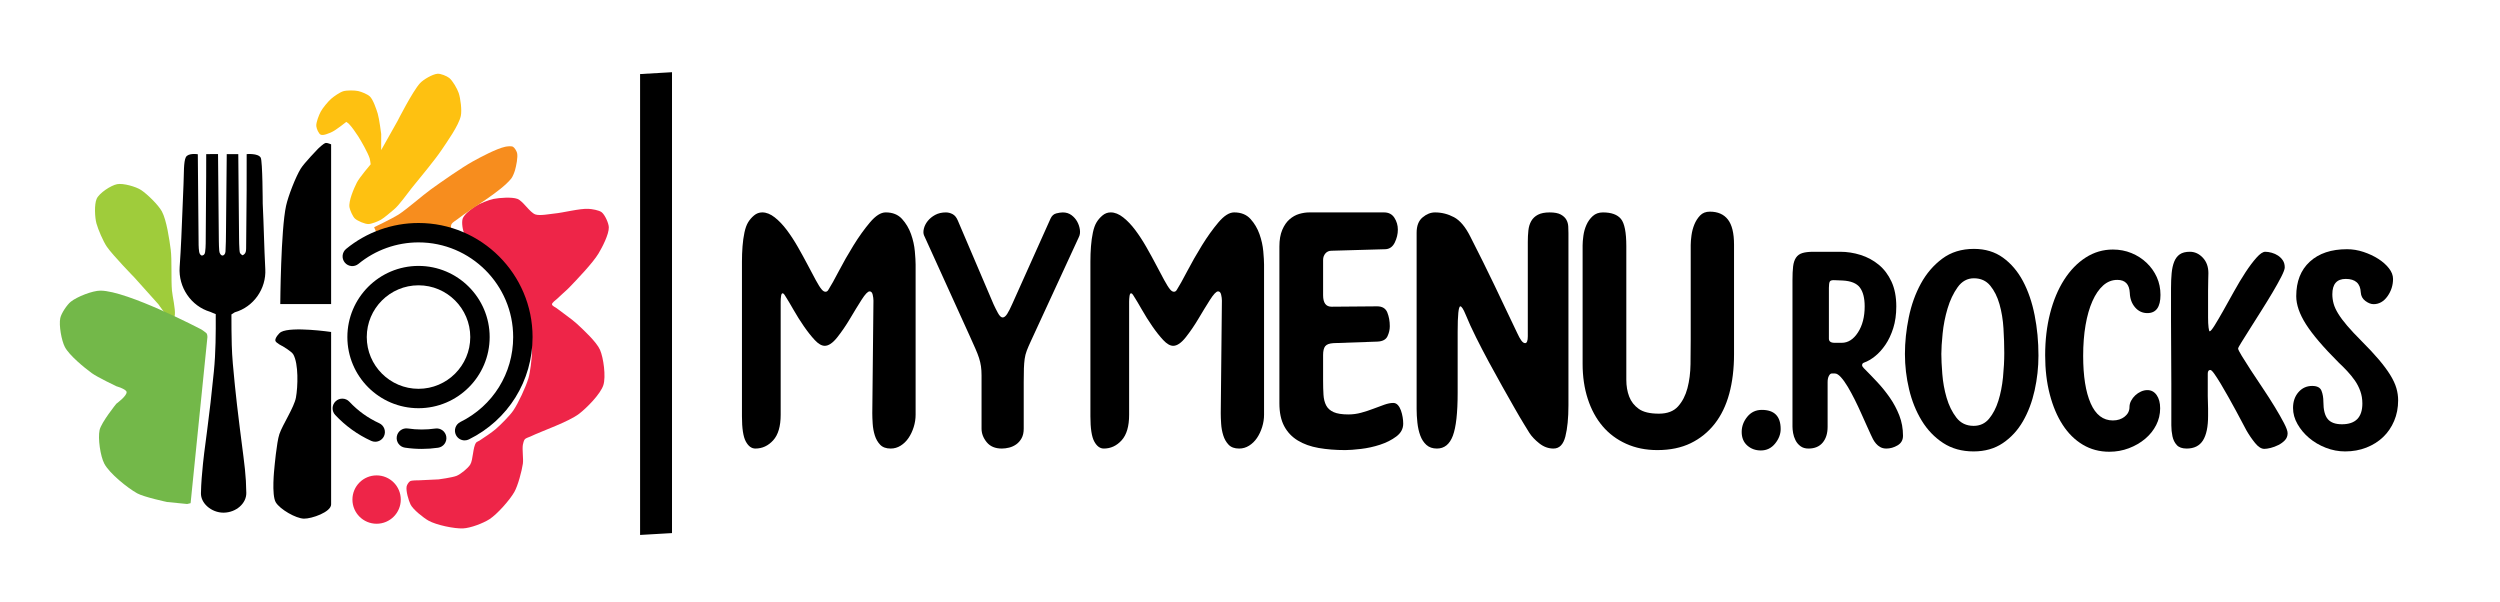
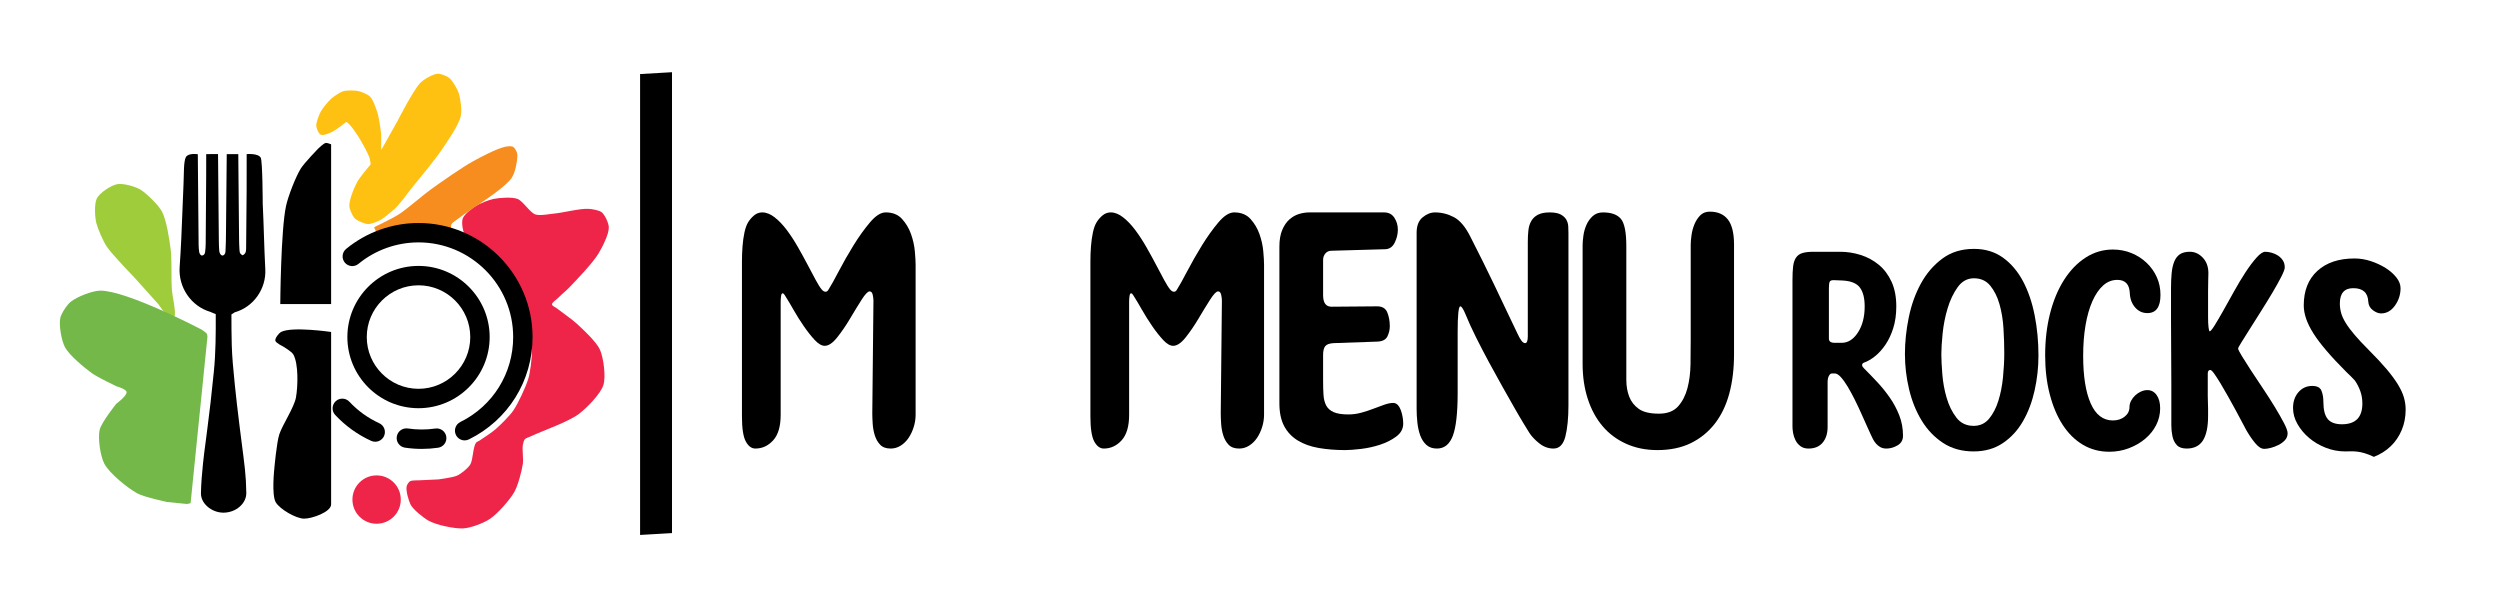
<svg xmlns="http://www.w3.org/2000/svg" version="1.1" id="Layer_2" x="0px" y="0px" width="1070.577px" height="257.867px" viewBox="0 0 1070.577 257.867" enable-background="new 0 0 1070.577 257.867" xml:space="preserve">
  <path fill="#EE2548" d="M198.966,100.277c2.146,3.703,10.571,7.341,13.699,10.262c2.496,2.331,5.944,7.624,7.653,10.581  c1.957,3.383,4.763,10.917,5.548,14.745c0.774,3.777,2.062,11.304,1.931,15.158c-0.095,2.762-0.719,8.302-1.503,10.952  c-1.087,3.674-4.353,10.708-6.515,13.871c-1.55,2.268-5.493,6.167-7.569,7.964c-1.592,1.377-5.11,3.714-6.872,4.866  c-0.352,0.229-1.186,0.532-1.439,0.867c-1.478,1.955-1.236,7.404-2.565,9.463c-1.014,1.569-4.043,4.033-5.769,4.747  c-1.823,0.755-7.742,1.534-7.742,1.534l-8.602,0.406c0,0-2.779-0.059-3.579,0.353c-0.602,0.311-1.382,1.584-1.509,2.25  c-0.372,1.935,0.809,5.927,1.657,7.706c1.047,2.195,5.612,5.784,7.735,6.971c3.3,1.846,10.981,3.478,14.758,3.309  c3.217-0.146,8.605-2.2,11.315-3.939c3.324-2.133,8.707-8.227,10.659-11.661c1.561-2.748,3.191-8.975,3.652-12.101  c0.297-2.012-0.35-6.131,0-8.134c0.108-0.618,0.432-1.896,0.852-2.364c0.442-0.492,1.785-0.873,2.383-1.158  c5.2-2.479,16.306-6.251,20.881-9.754c3.19-2.443,9.167-8.449,10.365-12.284c1.128-3.611,0.069-11.595-1.438-15.063  c-1.485-3.416-7.157-8.608-9.879-11.149c-2-1.866-6.524-4.977-8.67-6.673c-0.511-0.404-1.971-0.992-2.021-1.641  c-0.061-0.778,1.545-1.762,2.093-2.318c1.256-1.274,4.005-3.582,5.246-4.871c3.348-3.477,10.102-10.499,12.591-14.634  c1.556-2.584,4.504-8.22,4.403-11.235c-0.06-1.76-1.65-5.245-3.004-6.372c-1.126-0.938-4.204-1.41-5.666-1.499  c-3.668-0.224-10.902,1.665-14.562,2.003c-2.047,0.189-6.273,1.067-8.217,0.394c-2.403-0.831-5.302-5.772-7.684-6.661  c-2.373-0.885-7.644-0.481-10.131,0c-2.122,0.411-6.215,2.042-8.024,3.227c-1.551,1.016-4.675,3.451-5.285,5.202  C197.59,95.185,198.122,98.821,198.966,100.277z" />
  <path fill="#F78D1E" d="M162.609,101.346c2.156,0.946,6.919-1.484,9.264-1.697c2.098-0.191,6.32-0.125,8.422,0  c1.782,0.106,5.331,0.544,7.091,0.849c1.302,0.225,4.105,1.973,5.155,1.17c1.147-0.878,0.11-4.461,0.82-5.72  c0.4-0.708,1.879-1.559,2.519-2.062c5.682-4.473,18.566-11.791,23.068-17.45c0.614-0.771,1.347-2.647,1.61-3.597  c0.491-1.772,1.296-5.513,0.877-7.304c-0.182-0.781-1.05-2.302-1.755-2.684c-0.735-0.397-2.524-0.176-3.342,0  c-3.731,0.806-10.57,4.448-13.907,6.301c-4.714,2.617-13.564,8.815-17.938,11.967c-3.58,2.581-10.223,8.456-13.941,10.835  c-2.449,1.567-10.328,5.347-10.328,5.347S161.535,100.875,162.609,101.346z" />
  <path d="M179.221,174.805c-16.8,0-30.467-13.667-30.467-30.467s13.667-30.467,30.467-30.467s30.467,13.667,30.467,30.467  S196.021,174.805,179.221,174.805z M179.221,122.177c-12.22,0-22.161,9.941-22.161,22.161s9.941,22.161,22.161,22.161  s22.161-9.941,22.161-22.161S191.44,122.177,179.221,122.177z" />
  <path d="M160.676,189.166c-0.577,0-1.164-0.121-1.724-0.376c-5.828-2.662-11.011-6.393-15.403-11.088  c-1.567-1.675-1.479-4.303,0.195-5.87c1.675-1.566,4.303-1.48,5.87,0.196c3.648,3.899,7.951,6.998,12.789,9.207  c2.086,0.953,3.005,3.417,2.052,5.503C163.758,188.264,162.251,189.166,160.676,189.166z" />
  <path d="M180.63,192.235c-2.406,0-4.818-0.178-7.219-0.534c-2.269-0.336-3.835-2.448-3.499-4.717  c0.337-2.269,2.452-3.832,4.718-3.499c3.932,0.583,7.898,0.591,11.786,0.026c2.277-0.329,4.378,1.244,4.708,3.513  c0.33,2.27-1.243,4.377-3.513,4.707C185.3,192.067,182.968,192.235,180.63,192.235z" />
  <path d="M198.979,188.589c-1.53,0-3.003-0.85-3.727-2.316c-1.016-2.057-0.171-4.547,1.886-5.563  c13.951-6.886,22.619-20.824,22.619-36.373c0-22.352-18.185-40.536-40.536-40.536c-9.366,0-18.502,3.27-25.723,9.206  c-1.77,1.456-4.388,1.202-5.846-0.571c-1.457-1.771-1.2-4.389,0.57-5.845c8.704-7.155,19.712-11.096,30.998-11.096  c26.932,0,48.843,21.911,48.843,48.842c0,18.734-10.441,35.525-27.249,43.821C200.223,188.451,199.596,188.589,198.979,188.589z" />
  <path d="M100.513,133.749c8.133-2.308,13.533-10.157,13.095-18.44c-0.497-9.402-0.644-18.91-1.104-28.157  c0,0-0.047-18.163-0.856-19.623C110.54,65.533,105.629,66,105.629,66c0.006,5.259,0.009,10.263-0.014,15.375  c-0.034,8.126-0.106,16.551-0.217,25.041c-0.015,1.214-0.237,1.734-0.368,1.935c-0.358,0.551-0.95,0.938-1.139,0.976  c-0.205-0.058-0.699-0.411-1.042-0.858c-0.214-0.282-0.282-1.22-0.308-1.574c-0.121-1.677-0.146-3.348-0.165-5.054  c-0.119-11.947-0.23-23.893-0.337-35.841l-4.944,0.001l-0.025,2.774c-0.088,9.581-0.176,19.161-0.274,28.741l-0.015,1.638  c-0.023,2.823-0.049,5.741-0.221,8.583c-0.066,1.096-0.745,1.739-1.347,1.697c-0.566-0.039-1.233-0.851-1.322-1.998  c-0.103-1.318-0.162-2.716-0.175-4.156c-0.122-12.001-0.236-24.206-0.35-37.31l-5.062,0.029c0.003,3.191,0.003,6.436-0.014,9.626  c-0.041,8.552-0.107,17.909-0.204,28.604c-0.011,1.299-0.097,2.547-0.253,3.708c-0.159,1.185-0.812,1.418-1.361,1.489  c-0.013,0.001-0.025,0.002-0.038,0.002c-0.358,0-0.996-0.61-1.136-1.53c-0.151-1.001-0.233-2.001-0.242-2.975  c-0.095-9.92-0.181-19.841-0.267-29.761c-0.026-3.037-0.053-6.074-0.079-9.11c0,0-4.086-0.67-5.12,1.254  c-0.994,1.846-0.806,7.217-0.997,11.479c-0.159,3.598-0.302,7.255-0.439,10.792c-0.315,8.141-0.642,16.559-1.22,24.808  c-0.605,8.651,4.885,16.701,13.056,19.14c0.454,0.136,0.567,0.243,0.57,0.243l1.827,0.744c0.037,8.102,0.013,16.418-0.805,24.582  c-0.534,5.341-0.968,9.422-1.407,13.235c-0.371,3.239-0.789,6.531-1.193,9.715c-0.142,1.128-0.286,2.255-0.426,3.382  c-0.174,1.388-0.358,2.773-0.541,4.159c-0.39,2.936-0.792,5.97-1.09,8.969c-0.403,4.038-0.802,8.341-0.873,12.667  c-0.033,2.013,0.905,3.998,2.643,5.586c1.897,1.737,4.447,2.732,6.995,2.732c0.054,0,0.108,0,0.163-0.002  c5.271-0.088,9.678-3.957,9.624-8.443c-0.043-3.529-0.242-6.957-0.59-10.189c-0.387-3.584-0.859-7.217-1.317-10.729  c-0.285-2.191-0.58-4.455-0.851-6.682l-0.348-2.853c-0.605-4.951-1.232-10.07-1.729-15.109l-0.204-2.05  c-0.515-5.15-1.047-10.474-1.19-15.706c-0.119-4.36-0.142-8.777-0.14-13.133L100.513,133.749z" />
  <path d="M141.794,61.806v68.392h-21.771c0,0,0.218-31.799,2.488-42.094c0.915-4.15,4.024-12.182,6.228-15.815  c1.473-2.43,7.45-8.586,7.45-8.586s2.297-2.291,3.313-2.492C140.083,61.097,141.794,61.806,141.794,61.806z" />
  <path d="M141.794,142.16c0,0-16.836-2.461-21.419,0c-0.983,0.528-2.653,2.624-2.464,3.724c0.169,0.991,3.212,2.42,3.212,2.42  s3.74,2.21,4.447,3.421c2.339,4.002,1.998,13.946,1.164,18.506c-0.775,4.233-5.722,11.604-7.097,15.681  c-1.181,3.502-2.15,14.627-2.15,14.627s-1.275,11.458,0.612,14.581c1.803,2.981,8.575,6.911,12.057,6.983  c3.284,0.069,11.641-2.818,11.638-6.103c-0.004-5.631,0-15.461,0-15.461v-16.104V142.16z" />
  <path fill="#9FCC3B" d="M50.154,78.87c-2.651,0.513-7.699,3.823-8.776,6.3c-1.05,2.414-0.773,7.992-0.072,10.529  c0.725,2.616,2.894,7.673,4.425,9.914c2.504,3.666,11.837,13.24,11.837,13.24l10.316,11.507c0,0,3.313,5.034,5.066,5.849  c0.333,0.154,1.166,0.231,1.464,0.018c0.305-0.217,0.434-1.047,0.471-1.419c0.26-2.592-0.997-7.753-1.243-10.347  c-0.415-4.366,0.03-13.184-0.531-17.532c-0.54-4.17-1.771-12.697-3.783-16.39c-1.526-2.8-6.233-7.384-8.888-9.151  C58.235,79.92,52.753,78.366,50.154,78.87z" />
  <path fill="#73B849" d="M86.202,141.066c0,0-31.612-16.554-43.178-16.605c-3.397-0.016-10.086,2.627-12.729,4.763  c-1.617,1.308-4.06,4.972-4.486,7.008c-0.639,3.055,0.518,9.561,1.954,12.332c1.857,3.58,8.311,8.866,11.57,11.243  c2.416,1.762,10.562,5.624,10.562,5.624s4.098,1.181,4.313,2.395c0.292,1.653-4.397,5.074-4.397,5.074s-6.459,8.013-7.165,11.278  c-0.767,3.554,0.326,11.191,2.033,14.402c2.22,4.175,9.916,10.367,14.048,12.669c2.916,1.625,12.825,3.729,12.825,3.729l8.581,0.852  l1.49-0.352l7.205-71.14c0,0,0-1.129-0.376-1.598C88.172,142.39,86.202,141.066,86.202,141.066z" />
  <circle fill="#EE2548" cx="161.272" cy="213.932" r="10.353" />
  <path fill="#FEC111" d="M163.228,64.279l6.992-12.436c0,0,6.452-12.728,9.634-16.206c1.443-1.578,5.398-3.9,7.532-4.057  c1.324-0.098,3.959,0.972,4.994,1.805c1.477,1.189,3.433,4.624,4.042,6.42c0.794,2.337,1.429,7.418,0.912,9.832  c-0.88,4.11-5.929,11.147-8.268,14.641c-2.889,4.315-9.568,12.295-12.829,16.336c-1.854,2.297-5.248,7.222-7.532,9.089  c-1.377,1.126-4.051,3.504-5.59,4.399c-1.166,0.678-3.905,1.769-5.253,1.837c-1.521,0.078-4.734-1.319-5.864-2.343  c-0.923-0.836-2.116-3.56-2.331-4.787c-0.479-2.726,1.895-8.143,3.141-10.613c1.108-2.194,5.928-7.843,5.928-7.843  s-0.248-2.015-0.465-2.651c-0.848-2.494-3.479-7.108-4.883-9.336c-0.898-1.425-2.844-4.204-4.038-5.392  c-0.233-0.231-1.056-0.78-1.056-0.78s-4.393,3.507-6.084,4.28c-1.137,0.519-3.711,1.718-4.85,1.205  c-0.941-0.424-1.815-2.635-1.909-3.664c-0.149-1.621,1.142-4.789,1.907-6.225c0.827-1.555,3.116-4.308,4.436-5.474  c1.152-1.018,3.742-2.823,5.217-3.255c1.522-0.447,4.796-0.417,6.348-0.082c1.371,0.295,4.093,1.377,5.079,2.374  c1.412,1.43,2.729,5.401,3.318,7.323c0.647,2.112,1.486,8.711,1.486,8.711L163.228,64.279z" />
  <polygon points="274.105,229.08 274.105,31.715 287.773,30.921 287.773,228.286 " />
  <g>
    <path d="M381.424,192.083c-1.969,0-3.474-0.545-4.513-1.641c-1.043-1.095-1.807-2.437-2.298-4.023   c-0.494-1.587-0.797-3.254-0.903-5.007c-0.112-1.748-0.166-3.228-0.166-4.43l0.495-48.264c0-0.764-0.113-1.614-0.329-2.544   c-0.222-0.93-0.657-1.395-1.314-1.395c-0.767,0-1.916,1.202-3.447,3.607c-1.533,2.41-3.176,5.092-4.925,8.048   c-1.752,2.955-3.585,5.637-5.497,8.042c-1.919,2.41-3.695,3.613-5.336,3.613c-1.314,0-2.739-0.823-4.27-2.463   c-1.534-1.641-3.092-3.613-4.679-5.911c-1.587-2.297-3.064-4.648-4.434-7.059c-1.367-2.405-2.543-4.376-3.528-5.91   c-0.438-0.765-0.82-1.149-1.148-1.149c-0.329,0-0.548,0.412-0.655,1.235c-0.111,0.817-0.165,1.613-0.165,2.377v48.424   c0,4.926-1.066,8.565-3.201,10.917c-2.135,2.357-4.679,3.532-7.634,3.532c-1.641,0-3.011-1.01-4.104-3.041   c-1.096-2.02-1.641-5.605-1.641-10.751v-59.587c0-2.191,0-4.404,0-6.647c0-2.245,0.08-4.436,0.245-6.568   c0.164-2.132,0.437-4.104,0.821-5.908c0.382-1.807,0.902-3.257,1.561-4.353c0.654-1.093,1.501-2.076,2.543-2.955   c1.039-0.874,2.214-1.313,3.529-1.313c1.75,0,3.53,0.714,5.337,2.135c1.805,1.421,3.528,3.228,5.169,5.416   c1.644,2.19,3.228,4.626,4.761,7.304c1.531,2.683,2.926,5.231,4.188,7.636c1.256,2.41,2.404,4.569,3.446,6.482   c1.039,1.918,1.887,3.26,2.544,4.024c0.548,0.658,1.092,0.983,1.643,0.983c0.545,0,0.983-0.325,1.313-0.983   c0.986-1.533,2.435-4.13,4.35-7.796c1.912-3.666,4.022-7.358,6.321-11.083c2.298-3.719,4.649-7.002,7.06-9.85   c2.403-2.842,4.647-4.267,6.729-4.267c2.955,0,5.277,0.931,6.977,2.79c1.694,1.862,2.979,4.024,3.857,6.486   c0.874,2.463,1.422,4.927,1.641,7.385c0.219,2.463,0.33,4.35,0.33,5.665v64.348c0,1.753-0.277,3.505-0.82,5.252   c-0.551,1.753-1.288,3.313-2.219,4.681c-0.93,1.368-2.052,2.463-3.364,3.281C384.378,191.672,382.957,192.083,381.424,192.083z" />
-     <path d="M429.03,192.083c-2.849,0-5.008-0.903-6.484-2.709c-1.478-1.806-2.218-3.746-2.218-5.83v-22.818   c0-1.421-0.083-2.709-0.246-3.858c-0.163-1.148-0.438-2.324-0.82-3.527c-0.385-1.202-0.903-2.543-1.561-4.024   c-0.657-1.475-1.478-3.307-2.46-5.499l-19.536-43.011c-0.329-0.764-0.356-1.721-0.084-2.871c0.273-1.149,0.823-2.242,1.644-3.284   c0.82-1.037,1.887-1.913,3.201-2.626c1.312-0.711,2.846-1.066,4.595-1.066c0.986,0,1.942,0.246,2.872,0.738   c0.931,0.494,1.668,1.397,2.219,2.708l15.267,35.786c0.545,1.208,1.175,2.463,1.887,3.778c0.71,1.314,1.396,1.972,2.052,1.972   c0.656,0,1.314-0.519,1.971-1.561c0.654-1.042,1.366-2.437,2.133-4.189l16.415-36.605c0.548-1.202,1.368-1.942,2.465-2.215   c1.092-0.272,2.021-0.412,2.789-0.412c1.421,0,2.652,0.385,3.694,1.149c1.04,0.767,1.86,1.699,2.462,2.792   c0.6,1.093,0.984,2.245,1.15,3.447c0.164,1.205,0.024,2.246-0.411,3.117l-20.52,44.486c-0.767,1.646-1.37,3.04-1.806,4.189   c-0.439,1.149-0.737,2.325-0.903,3.527c-0.163,1.208-0.275,2.543-0.328,4.024c-0.057,1.474-0.081,3.419-0.081,5.824v20.028   c0,1.646-0.304,3.014-0.903,4.104c-0.604,1.096-1.37,1.972-2.297,2.629c-0.933,0.657-1.945,1.122-3.039,1.395   C431.053,191.944,430.013,192.083,429.03,192.083z" />
    <path d="M530.641,192.083c-1.971,0-3.475-0.545-4.514-1.641c-1.042-1.095-1.807-2.437-2.297-4.023   c-0.495-1.587-0.798-3.254-0.903-5.007c-0.113-1.748-0.166-3.228-0.166-4.43l0.494-48.264c0-0.764-0.112-1.614-0.328-2.544   c-0.223-0.93-0.658-1.395-1.314-1.395c-0.768,0-1.916,1.202-3.447,3.607c-1.533,2.41-3.177,5.092-4.925,8.048   c-1.752,2.955-3.585,5.637-5.498,8.042c-1.918,2.41-3.694,3.613-5.336,3.613c-1.314,0-2.738-0.823-4.27-2.463   c-1.533-1.641-3.091-3.613-4.678-5.911c-1.588-2.297-3.064-4.648-4.434-7.059c-1.367-2.405-2.543-4.376-3.529-5.91   c-0.438-0.765-0.82-1.149-1.148-1.149s-0.547,0.412-0.654,1.235c-0.111,0.817-0.166,1.613-0.166,2.377v48.424   c0,4.926-1.065,8.565-3.201,10.917c-2.135,2.357-4.679,3.532-7.633,3.532c-1.641,0-3.012-1.01-4.104-3.041   c-1.096-2.02-1.641-5.605-1.641-10.751v-59.587c0-2.191,0-4.404,0-6.647c0-2.245,0.079-4.436,0.245-6.568   c0.163-2.132,0.436-4.104,0.82-5.908c0.383-1.807,0.903-3.257,1.562-4.353c0.654-1.093,1.5-2.076,2.543-2.955   c1.039-0.874,2.214-1.313,3.528-1.313c1.75,0,3.53,0.714,5.336,2.135c1.807,1.421,3.53,3.228,5.171,5.416   c1.643,2.19,3.228,4.626,4.761,7.304c1.531,2.683,2.926,5.231,4.187,7.636c1.256,2.41,2.405,4.569,3.446,6.482   c1.039,1.918,1.888,3.26,2.544,4.024c0.548,0.658,1.093,0.983,1.644,0.983c0.545,0,0.983-0.325,1.313-0.983   c0.984-1.533,2.433-4.13,4.349-7.796c1.913-3.666,4.023-7.358,6.322-11.083c2.298-3.719,4.648-7.002,7.058-9.85   c2.405-2.842,4.649-4.267,6.731-4.267c2.955,0,5.277,0.931,6.976,2.79c1.694,1.862,2.979,4.024,3.858,6.486   c0.874,2.463,1.422,4.927,1.641,7.385c0.219,2.463,0.328,4.35,0.328,5.665v64.348c0,1.753-0.275,3.505-0.82,5.252   c-0.55,1.753-1.287,3.313-2.217,4.681s-2.052,2.463-3.364,3.281C533.595,191.672,532.174,192.083,530.641,192.083z" />
    <path d="M576.111,192.741c-4.16,0-7.961-0.305-11.408-0.903c-3.45-0.604-6.432-1.667-8.948-3.201   c-2.518-1.534-4.46-3.585-5.827-6.156c-1.371-2.57-2.052-5.83-2.052-9.768v-67.143c0-2.842,0.411-5.221,1.231-7.141   c0.82-1.913,1.859-3.417,3.119-4.512c1.258-1.093,2.626-1.86,4.103-2.298c1.478-0.435,2.929-0.657,4.351-0.657h32.011   c1.972,0,3.447,0.768,4.433,2.298c0.985,1.533,1.478,3.23,1.478,5.089c0,1.861-0.438,3.694-1.313,5.5   c-0.879,1.806-2.19,2.762-3.94,2.87l-23.146,0.657c-1.095,0-1.97,0.385-2.626,1.149c-0.657,0.77-0.986,1.699-0.986,2.795v15.101   c0,3.281,1.205,4.922,3.612,4.922l19.533-0.161c2.189,0,3.641,0.876,4.351,2.624c0.71,1.753,1.068,3.725,1.068,5.91   c0,1.422-0.328,2.849-0.985,4.27c-0.657,1.421-2.078,2.19-4.268,2.297l-18.879,0.657c-1.753,0.107-2.928,0.545-3.529,1.314   c-0.602,0.765-0.903,2.025-0.903,3.773v10.837c0,2.298,0.053,4.35,0.166,6.156c0.107,1.806,0.492,3.339,1.148,4.595   c0.658,1.255,1.724,2.212,3.201,2.87s3.583,0.988,6.319,0.988c1.859,0,3.695-0.246,5.5-0.743c1.805-0.492,3.555-1.063,5.254-1.72   c1.694-0.658,3.254-1.234,4.679-1.727c1.421-0.491,2.68-0.737,3.775-0.737c0.764,0,1.42,0.305,1.969,0.903   c0.548,0.604,0.985,1.368,1.314,2.298c0.326,0.93,0.574,1.886,0.737,2.875c0.166,0.983,0.245,1.913,0.245,2.79   c0,2.191-0.982,4.024-2.954,5.499c-1.97,1.48-4.297,2.656-6.977,3.532c-2.683,0.876-5.416,1.475-8.207,1.801   C579.97,192.575,577.752,192.741,576.111,192.741z" />
    <path d="M615.345,192.083c-1.862,0-3.366-0.518-4.515-1.56c-1.15-1.037-2.025-2.384-2.627-4.024   c-0.604-1.641-1.014-3.474-1.232-5.499c-0.219-2.026-0.328-3.965-0.328-5.825V99.659c0-2.954,0.847-5.142,2.547-6.563   c1.693-1.421,3.472-2.135,5.332-2.135c2.846,0,5.556,0.685,8.128,2.052c2.571,1.371,4.895,4.134,6.977,8.292   c1.969,3.832,3.774,7.412,5.415,10.752c1.645,3.339,3.257,6.647,4.844,9.928c1.586,3.287,3.172,6.626,4.762,10.014   c1.584,3.393,3.308,7.005,5.17,10.837c0.547,1.202,1.094,2.191,1.641,2.955c0.548,0.764,1.093,1.149,1.644,1.149   c0.764,0,1.148-0.988,1.148-2.955v-40.382c0-1.753,0.083-3.393,0.246-4.925c0.165-1.531,0.574-2.875,1.232-4.024   c0.656-1.149,1.612-2.052,2.872-2.707c1.258-0.657,2.925-0.986,5.006-0.986c2.08,0,3.666,0.303,4.762,0.903   c1.093,0.602,1.887,1.341,2.381,2.215c0.492,0.879,0.764,1.835,0.82,2.875c0.053,1.039,0.083,1.996,0.083,2.871v73.705   c0,5.477-0.441,9.934-1.314,13.38c-0.877,3.447-2.573,5.173-5.091,5.173c-2.188,0-4.213-0.738-6.072-2.218   c-1.862-1.475-3.284-2.981-4.267-4.516c-0.329-0.545-1.069-1.747-2.219-3.612c-1.148-1.86-2.516-4.184-4.104-6.974   c-1.587-2.79-3.34-5.883-5.253-9.276c-1.916-3.388-3.832-6.867-5.744-10.425c-1.917-3.554-3.752-7.081-5.499-10.586   c-1.753-3.5-3.23-6.733-4.432-9.688c-0.986-2.404-1.754-3.607-2.299-3.607c-0.77,0-1.151,3.666-1.151,10.998v26.098   c0,8.539-0.684,14.642-2.052,18.307C620.787,190.25,618.516,192.083,615.345,192.083z" />
    <path d="M709.734,192.741c-4.926,0-9.386-0.903-13.38-2.709c-3.996-1.806-7.361-4.323-10.094-7.551   c-2.738-3.227-4.844-7.112-6.322-11.654c-1.478-4.542-2.215-9.549-2.215-15.021v-50.727c0-1.09,0.106-2.463,0.329-4.104   c0.217-1.642,0.654-3.2,1.311-4.677c0.658-1.478,1.562-2.736,2.71-3.776c1.149-1.039,2.598-1.561,4.35-1.561   c3.613,0,6.183,0.931,7.716,2.79c1.531,1.862,2.299,5.748,2.299,11.659v49.247c0,2.624,0,5.279,0,7.962   c0,2.683,0.409,5.087,1.231,7.219c0.82,2.138,2.188,3.885,4.104,5.253c1.912,1.373,4.784,2.052,8.615,2.052   c3.613,0,6.347-1.037,8.209-3.115c1.859-2.079,3.201-4.681,4.023-7.802c0.82-3.116,1.256-6.535,1.312-10.26   c0.055-3.719,0.083-7.219,0.083-10.505v-40.548c0-1.089,0.107-2.458,0.328-4.104c0.217-1.639,0.63-3.199,1.229-4.677   c0.602-1.478,1.422-2.763,2.464-3.858c1.039-1.09,2.434-1.641,4.187-1.641c3.391,0,5.964,1.125,7.714,3.367   c1.75,2.244,2.629,5.826,2.629,10.752v46.949c0,6.236-0.687,11.874-2.052,16.908c-1.371,5.034-3.449,9.33-6.239,12.883   c-2.791,3.559-6.211,6.322-10.26,8.293C719.966,191.752,715.204,192.741,709.734,192.741z" />
-     <path d="M754.053,192.901c-2.279,0-4.219-0.706-5.814-2.116c-1.594-1.416-2.394-3.355-2.394-5.814c0-2.373,0.8-4.537,2.394-6.498   c1.596-1.961,3.672-2.944,6.226-2.944c5.379,0,8.072,2.736,8.072,8.208c0,2.19-0.802,4.264-2.394,6.226   C758.545,191.923,756.516,192.901,754.053,192.901z" />
    <path d="M807.814,192.083c-1.004,0-1.869-0.208-2.599-0.614c-0.732-0.412-1.347-0.914-1.847-1.507   c-0.502-0.593-0.938-1.229-1.301-1.914c-0.366-0.684-0.684-1.347-0.957-1.988c-0.365-0.817-0.913-2.025-1.643-3.623   c-0.729-1.593-1.528-3.372-2.394-5.333c-0.866-1.961-1.801-3.943-2.803-5.952c-1.005-2.005-2.007-3.854-3.012-5.542   c-1.005-1.684-1.982-3.051-2.939-4.104c-0.959-1.047-1.804-1.571-2.532-1.571h-1.369c-0.456,0-0.865,0.342-1.228,1.027   c-0.366,0.684-0.549,1.57-0.549,2.666v19.152c0,2.826-0.707,5.087-2.122,6.77c-1.412,1.689-3.442,2.533-6.086,2.533   c-1.367,0-2.509-0.342-3.42-1.026c-0.913-0.684-1.622-1.528-2.121-2.533c-0.502-0.999-0.844-2.025-1.026-3.078   c-0.184-1.047-0.271-1.982-0.271-2.805v-62.649c0-2.373,0.088-4.333,0.271-5.884c0.183-1.549,0.594-2.805,1.231-3.762   c0.637-0.957,1.55-1.619,2.736-1.982c1.185-0.363,2.782-0.55,4.788-0.55h11.356c3.008,0,5.949,0.46,8.821,1.368   c2.873,0.914,5.448,2.303,7.729,4.173c2.279,1.871,4.104,4.286,5.473,7.252c1.368,2.965,2.052,6.498,2.052,10.602   c0,3.468-0.436,6.567-1.301,9.303c-0.866,2.736-1.982,5.108-3.352,7.113c-1.367,2.003-2.851,3.649-4.445,4.921   c-1.598,1.282-3.169,2.191-4.719,2.736c-0.548,0.187-0.822,0.55-0.822,1.096c0,0.369,0.227,0.774,0.683,1.234   c1.916,1.913,3.854,3.922,5.814,6.017c1.961,2.1,3.763,4.334,5.405,6.701c1.641,2.373,2.985,4.905,4.034,7.593   c1.049,2.693,1.574,5.589,1.574,8.689c0,1.822-0.774,3.19-2.325,4.104C811.051,191.629,809.455,192.083,807.814,192.083z    M788.664,146.801c2.735,0,5.06-1.48,6.976-4.446c1.916-2.961,2.872-6.679,2.872-11.147c0-3.559-0.684-6.247-2.052-8.074   c-1.368-1.822-3.832-2.822-7.388-3.009l-3.283-0.133c-1.187-0.091-1.914,0.09-2.189,0.545c-0.271,0.46-0.407,1.368-0.407,2.736   v21.749c0,1.186,0.82,1.779,2.461,1.779H788.664z" />
    <path d="M845.16,193.312c-5.016,0-9.37-1.207-13.063-3.623c-3.694-2.416-6.751-5.611-9.167-9.576   c-2.418-3.971-4.22-8.438-5.402-13.407c-1.187-4.97-1.78-10.009-1.78-15.118c0-5.103,0.549-10.329,1.645-15.662   c1.093-5.333,2.823-10.169,5.196-14.503c2.369-4.329,5.426-7.887,9.168-10.667c3.736-2.784,8.25-4.173,13.54-4.173   c4.834,0,8.983,1.256,12.45,3.762c3.463,2.506,6.313,5.862,8.551,10.052c2.233,4.2,3.898,9.052,4.99,14.572   c1.096,5.52,1.643,11.286,1.643,17.303c0,5.017-0.547,9.987-1.643,14.914c-1.092,4.921-2.757,9.325-4.99,13.199   c-2.237,3.879-5.109,7-8.619,9.373C854.166,192.126,849.992,193.312,845.16,193.312z M845.16,182.368   c2.734,0,4.944-1.026,6.633-3.077c1.689-2.052,3.012-4.601,3.969-7.658c0.958-3.056,1.618-6.407,1.984-10.057   c0.363-3.645,0.545-7.112,0.545-10.398c0-3.281-0.115-6.792-0.342-10.533c-0.227-3.735-0.798-7.203-1.709-10.393   c-0.912-3.196-2.234-5.835-3.966-7.936c-1.733-2.1-4.062-3.147-6.979-3.147c-2.827,0-5.151,1.277-6.977,3.832   c-1.824,2.554-3.263,5.583-4.31,9.095c-1.047,3.511-1.756,7.091-2.118,10.741c-0.366,3.65-0.549,6.567-0.549,8.752   c0,2.191,0.136,5.04,0.413,8.55c0.271,3.511,0.887,6.909,1.845,10.19c0.956,3.286,2.346,6.113,4.171,8.485   S842.058,182.368,845.16,182.368z" />
    <path d="M903.296,193.452c-4.195,0-7.98-1.004-11.353-3.009c-3.374-2.009-6.25-4.836-8.619-8.486c-2.373-3.644-4.22-8-5.539-13.06   c-1.326-5.065-1.984-10.649-1.984-16.757c0-6.477,0.705-12.472,2.12-17.992c1.414-5.515,3.421-10.302,6.02-14.364   c2.598-4.056,5.676-7.225,9.234-9.507c3.556-2.276,7.431-3.419,11.628-3.419c2.823,0,5.472,0.502,7.933,1.507   c2.463,1.004,4.628,2.394,6.497,4.168c1.869,1.779,3.329,3.831,4.38,6.156c1.048,2.33,1.571,4.857,1.571,7.593   c0,5.199-1.871,7.796-5.608,7.796c-2.097,0-3.853-0.818-5.267-2.458c-1.415-1.646-2.166-3.698-2.258-6.156   c-0.184-3.741-1.96-5.611-5.336-5.611c-2.278,0-4.306,0.802-6.086,2.395c-1.779,1.598-3.307,3.831-4.581,6.7   c-1.281,2.875-2.258,6.295-2.942,10.26c-0.685,3.97-1.026,8.368-1.026,13.204c0,8.662,1.071,15.438,3.214,20.311   c2.145,4.884,5.313,7.321,9.51,7.321c2.004,0,3.692-0.545,5.061-1.641c1.367-1.096,2.052-2.463,2.052-4.104   c0-0.914,0.228-1.801,0.685-2.667c0.454-0.865,1.047-1.646,1.778-2.329c0.728-0.684,1.551-1.229,2.461-1.641   c0.911-0.411,1.825-0.614,2.736-0.614c1.644,0,2.964,0.706,3.968,2.122c1.002,1.416,1.504,3.308,1.504,5.675   c0,2.555-0.569,4.948-1.71,7.182c-1.141,2.239-2.715,4.194-4.718,5.883c-2.008,1.688-4.334,3.035-6.977,4.034   C908.995,192.949,906.213,193.452,903.296,193.452z" />
    <path d="M936.399,192.083c-1.916,0-3.331-0.503-4.243-1.507c-0.911-0.999-1.528-2.255-1.846-3.762   c-0.32-1.501-0.479-3.078-0.479-4.719c0-1.64,0-3.099,0-4.376v-13.546l-0.136-27.082v-13.546c0-2.463,0.089-4.648,0.272-6.567   c0.182-1.913,0.548-3.553,1.095-4.921c0.548-1.368,1.345-2.416,2.394-3.147c1.049-0.727,2.482-1.096,4.311-1.096   c2.095,0,3.943,0.845,5.539,2.533c1.595,1.689,2.395,3.896,2.395,6.631c0,0.46-0.024,1.368-0.067,2.736   c-0.048,1.368-0.069,2.993-0.069,4.857c0,1.871,0,3.811,0,5.814c0,2.009,0,3.879,0,5.61s0.069,3.147,0.205,4.238   c0.137,1.096,0.294,1.646,0.479,1.646c0.362,0,1.071-0.844,2.122-2.533c1.047-1.688,2.276-3.783,3.691-6.295   c1.414-2.506,2.942-5.242,4.583-8.208c1.643-2.96,3.283-5.696,4.924-8.208c1.643-2.506,3.217-4.601,4.721-6.29   c1.504-1.688,2.758-2.533,3.763-2.533c0.819,0,1.731,0.139,2.735,0.412c1.002,0.272,1.916,0.684,2.736,1.229   c0.82,0.55,1.504,1.234,2.052,2.052c0.548,0.823,0.82,1.828,0.82,3.014c0,0.726-0.503,2.073-1.504,4.034   c-1.004,1.961-2.237,4.174-3.695,6.631c-1.458,2.463-3.058,5.066-4.788,7.802c-1.731,2.736-3.329,5.264-4.787,7.588   c-1.46,2.33-2.691,4.291-3.693,5.883c-1.005,1.598-1.505,2.532-1.505,2.806c0,0.363,0.524,1.416,1.574,3.147   c1.048,1.731,2.347,3.783,3.898,6.156c1.55,2.373,3.26,4.948,5.131,7.727c1.867,2.784,3.577,5.45,5.128,8.005   c1.551,2.554,2.85,4.836,3.898,6.84s1.574,3.468,1.574,4.376c0,1.186-0.39,2.19-1.161,3.008c-0.778,0.823-1.711,1.507-2.807,2.052   c-1.095,0.551-2.188,0.957-3.283,1.235c-1.093,0.272-2.007,0.406-2.735,0.406c-1.278,0-2.601-0.839-3.968-2.527   c-1.369-1.688-2.598-3.49-3.693-5.402c-0.365-0.641-0.935-1.71-1.71-3.217c-0.775-1.506-1.688-3.217-2.735-5.129   c-1.051-1.913-2.144-3.901-3.283-5.953c-1.142-2.052-2.237-3.944-3.284-5.675c-1.048-1.731-1.961-3.147-2.736-4.243   c-0.774-1.09-1.347-1.641-1.71-1.641c-0.729,0-1.093,0.53-1.093,1.577c0,1.047,0,1.934,0,2.667v3.832v3.142l0.137,5.338v3.148   c0,4.649-0.732,8.138-2.188,10.462C941.914,190.918,939.591,192.083,936.399,192.083z" />
-     <path d="M1004.248,193.312c-2.827,0-5.587-0.523-8.277-1.57c-2.69-1.048-5.061-2.442-7.112-4.174   c-2.053-1.731-3.716-3.713-4.993-5.953c-1.278-2.233-1.916-4.531-1.916-6.904c0-2.736,0.773-4.996,2.327-6.776   c1.549-1.774,3.509-2.666,5.881-2.666c2.098,0,3.42,0.684,3.967,2.052c0.548,1.368,0.82,2.965,0.82,4.788   c0,3.377,0.618,5.814,1.85,7.321c1.229,1.501,3.26,2.255,6.087,2.255c5.835,0,8.755-2.96,8.755-8.892   c0-1.914-0.297-3.693-0.89-5.333c-0.593-1.641-1.368-3.148-2.324-4.515c-0.96-1.369-2.031-2.688-3.217-3.965   c-1.187-1.277-2.415-2.512-3.693-3.698c-6.567-6.563-11.239-12.034-14.021-16.416c-2.783-4.376-4.173-8.389-4.173-12.033   c0-6.295,1.937-11.222,5.813-14.775c3.877-3.559,9.188-5.338,15.938-5.338c2.369,0,4.721,0.39,7.045,1.165   c2.325,0.775,4.423,1.758,6.293,2.939c1.867,1.186,3.396,2.532,4.582,4.039c1.186,1.502,1.78,3.03,1.78,4.58   c0,2.736-0.8,5.221-2.394,7.454c-1.6,2.239-3.581,3.356-5.951,3.356c-1.096,0-2.258-0.459-3.49-1.368   c-1.231-0.914-1.894-2.143-1.982-3.698c-0.184-3.826-2.327-5.744-6.43-5.744c-3.83,0-5.745,2.191-5.745,6.567   c0,1.368,0.182,2.714,0.547,4.034c0.364,1.325,1.026,2.763,1.983,4.313c0.959,1.549,2.232,3.259,3.832,5.13   c1.594,1.87,3.625,4.034,6.086,6.498c3.011,3.008,5.517,5.697,7.523,8.069s3.627,4.563,4.856,6.567   c1.233,2.004,2.099,3.874,2.601,5.605c0.5,1.737,0.751,3.468,0.751,5.2c0,3.195-0.569,6.134-1.71,8.822   c-1.142,2.693-2.715,4.997-4.718,6.91c-2.007,1.918-4.401,3.419-7.183,4.515C1010.563,192.767,1007.532,193.312,1004.248,193.312z" />
+     <path d="M1004.248,193.312c-2.827,0-5.587-0.523-8.277-1.57c-2.69-1.048-5.061-2.442-7.112-4.174   c-2.053-1.731-3.716-3.713-4.993-5.953c-1.278-2.233-1.916-4.531-1.916-6.904c0-2.736,0.773-4.996,2.327-6.776   c1.549-1.774,3.509-2.666,5.881-2.666c2.098,0,3.42,0.684,3.967,2.052c0.548,1.368,0.82,2.965,0.82,4.788   c0,3.377,0.618,5.814,1.85,7.321c1.229,1.501,3.26,2.255,6.087,2.255c5.835,0,8.755-2.96,8.755-8.892   c0-1.914-0.297-3.693-0.89-5.333c-0.593-1.641-1.368-3.148-2.324-4.515c-1.187-1.277-2.415-2.512-3.693-3.698c-6.567-6.563-11.239-12.034-14.021-16.416c-2.783-4.376-4.173-8.389-4.173-12.033   c0-6.295,1.937-11.222,5.813-14.775c3.877-3.559,9.188-5.338,15.938-5.338c2.369,0,4.721,0.39,7.045,1.165   c2.325,0.775,4.423,1.758,6.293,2.939c1.867,1.186,3.396,2.532,4.582,4.039c1.186,1.502,1.78,3.03,1.78,4.58   c0,2.736-0.8,5.221-2.394,7.454c-1.6,2.239-3.581,3.356-5.951,3.356c-1.096,0-2.258-0.459-3.49-1.368   c-1.231-0.914-1.894-2.143-1.982-3.698c-0.184-3.826-2.327-5.744-6.43-5.744c-3.83,0-5.745,2.191-5.745,6.567   c0,1.368,0.182,2.714,0.547,4.034c0.364,1.325,1.026,2.763,1.983,4.313c0.959,1.549,2.232,3.259,3.832,5.13   c1.594,1.87,3.625,4.034,6.086,6.498c3.011,3.008,5.517,5.697,7.523,8.069s3.627,4.563,4.856,6.567   c1.233,2.004,2.099,3.874,2.601,5.605c0.5,1.737,0.751,3.468,0.751,5.2c0,3.195-0.569,6.134-1.71,8.822   c-1.142,2.693-2.715,4.997-4.718,6.91c-2.007,1.918-4.401,3.419-7.183,4.515C1010.563,192.767,1007.532,193.312,1004.248,193.312z" />
  </g>
</svg>